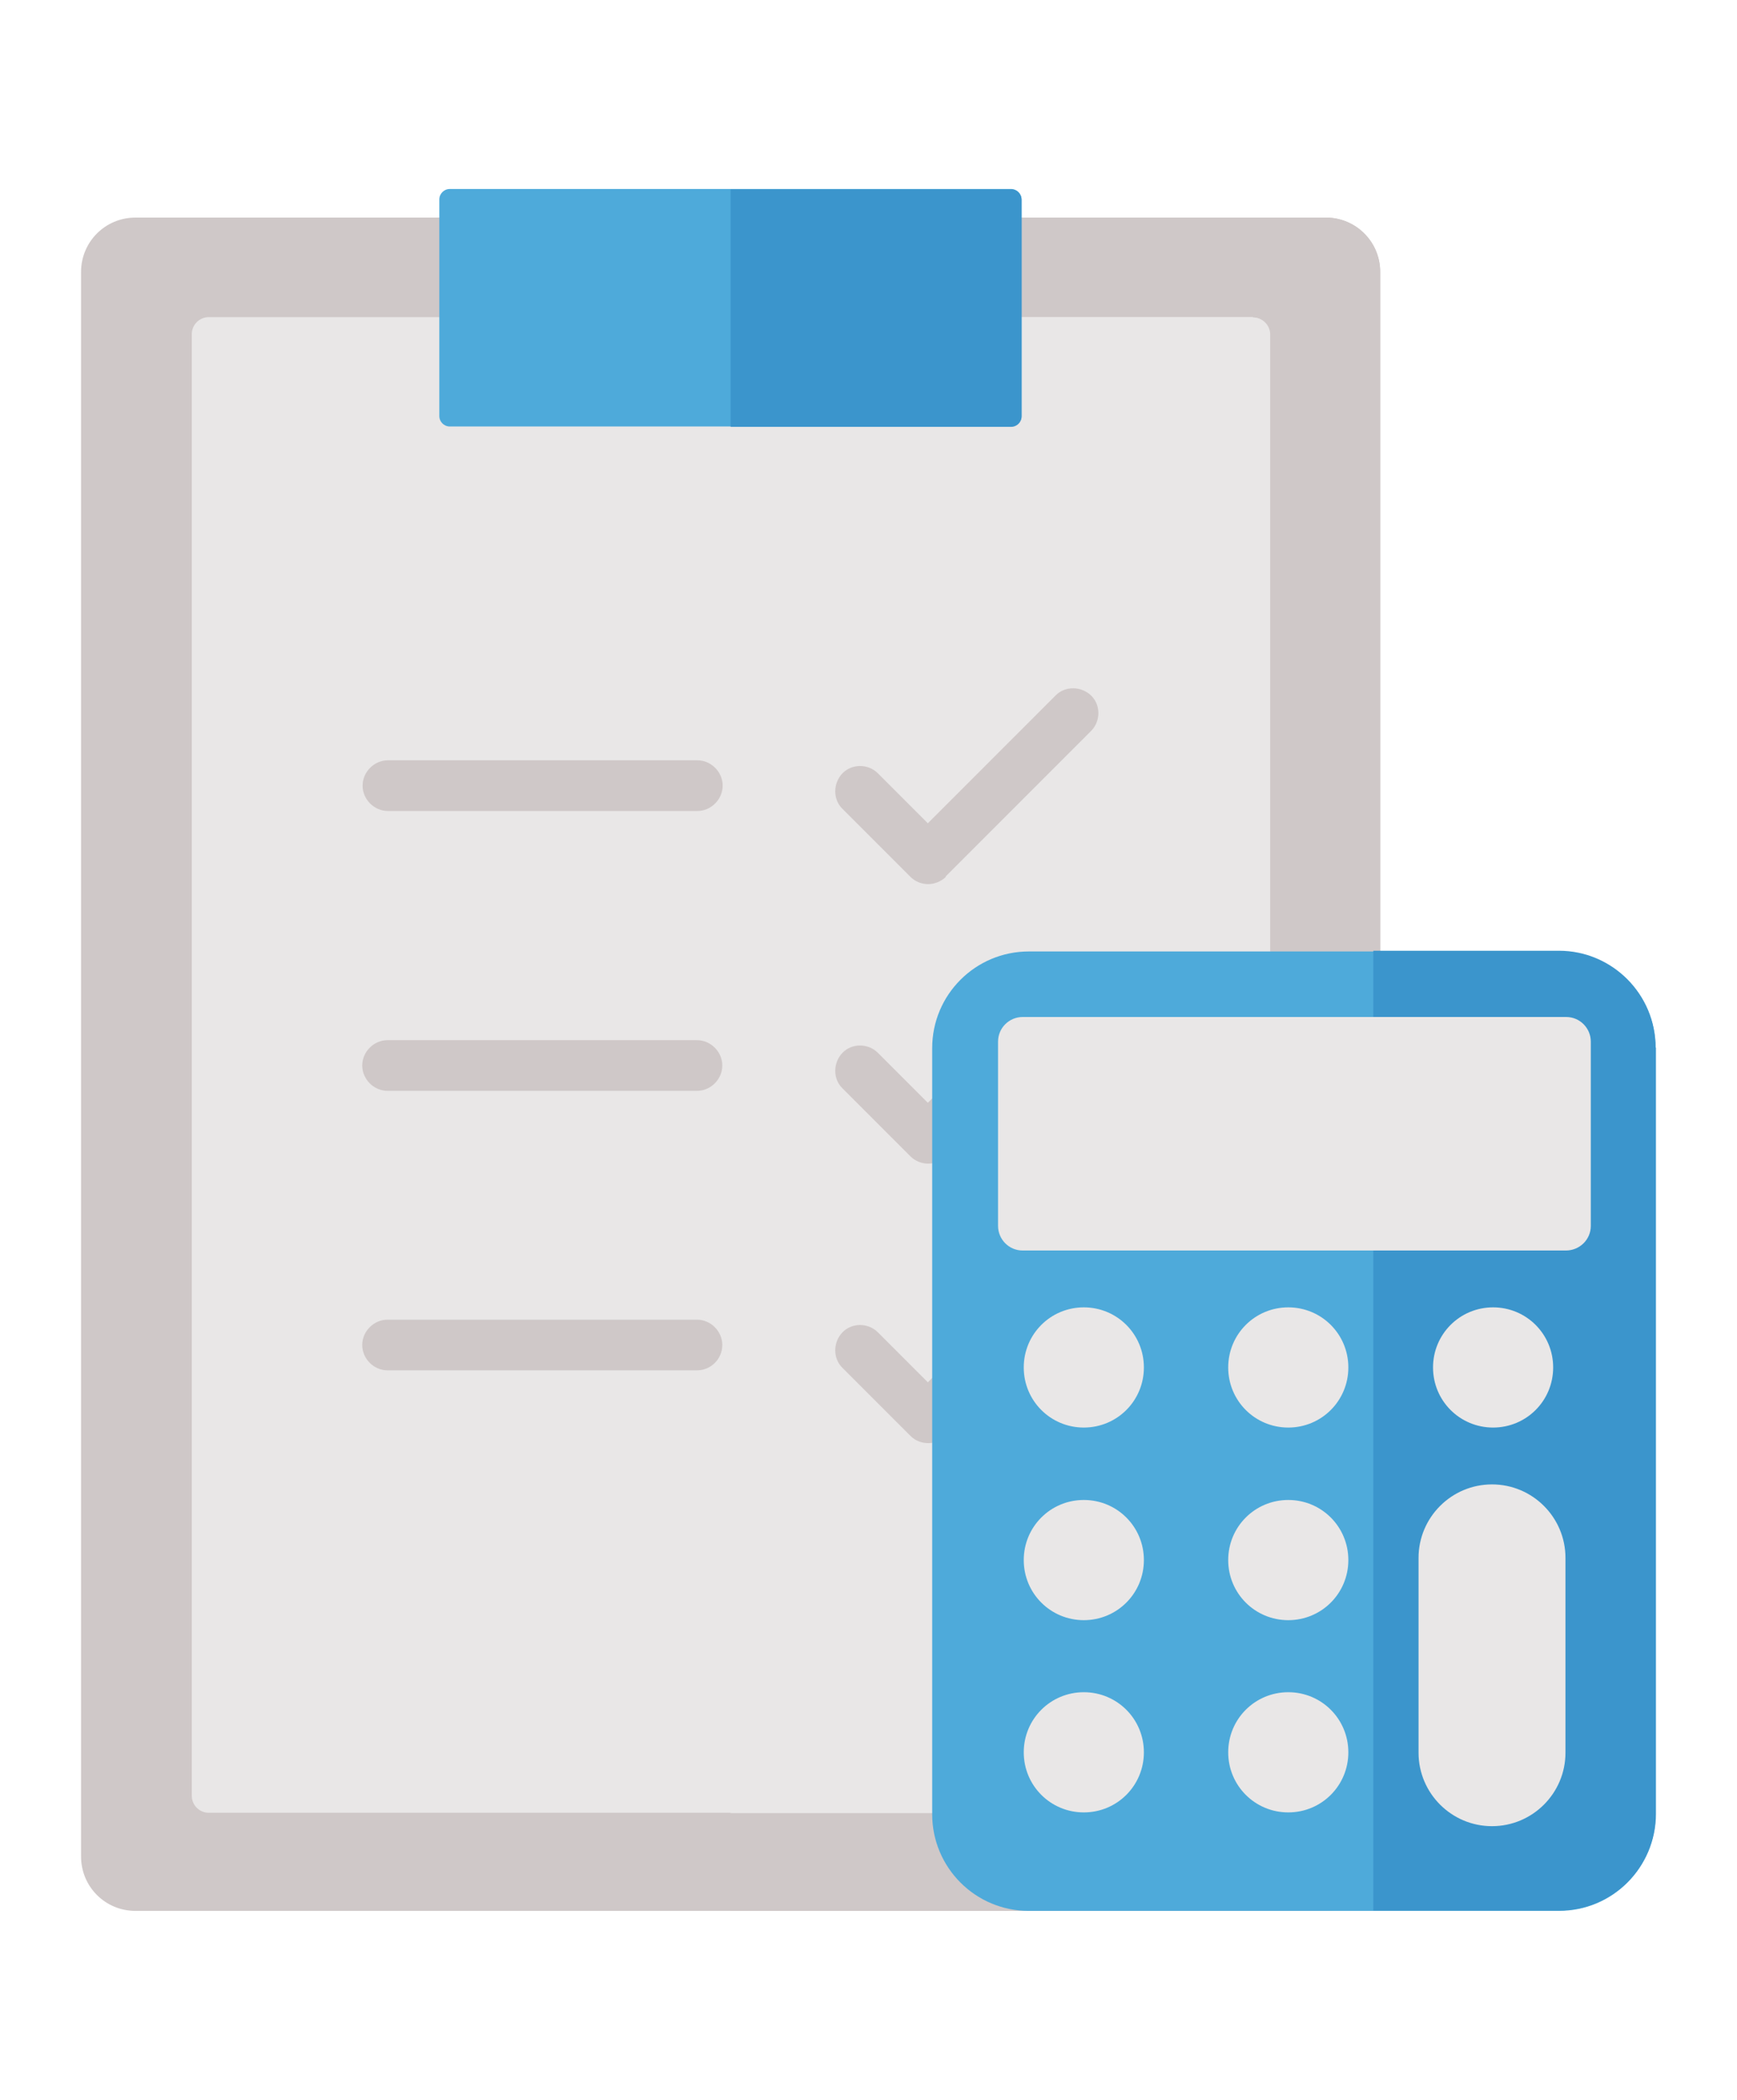
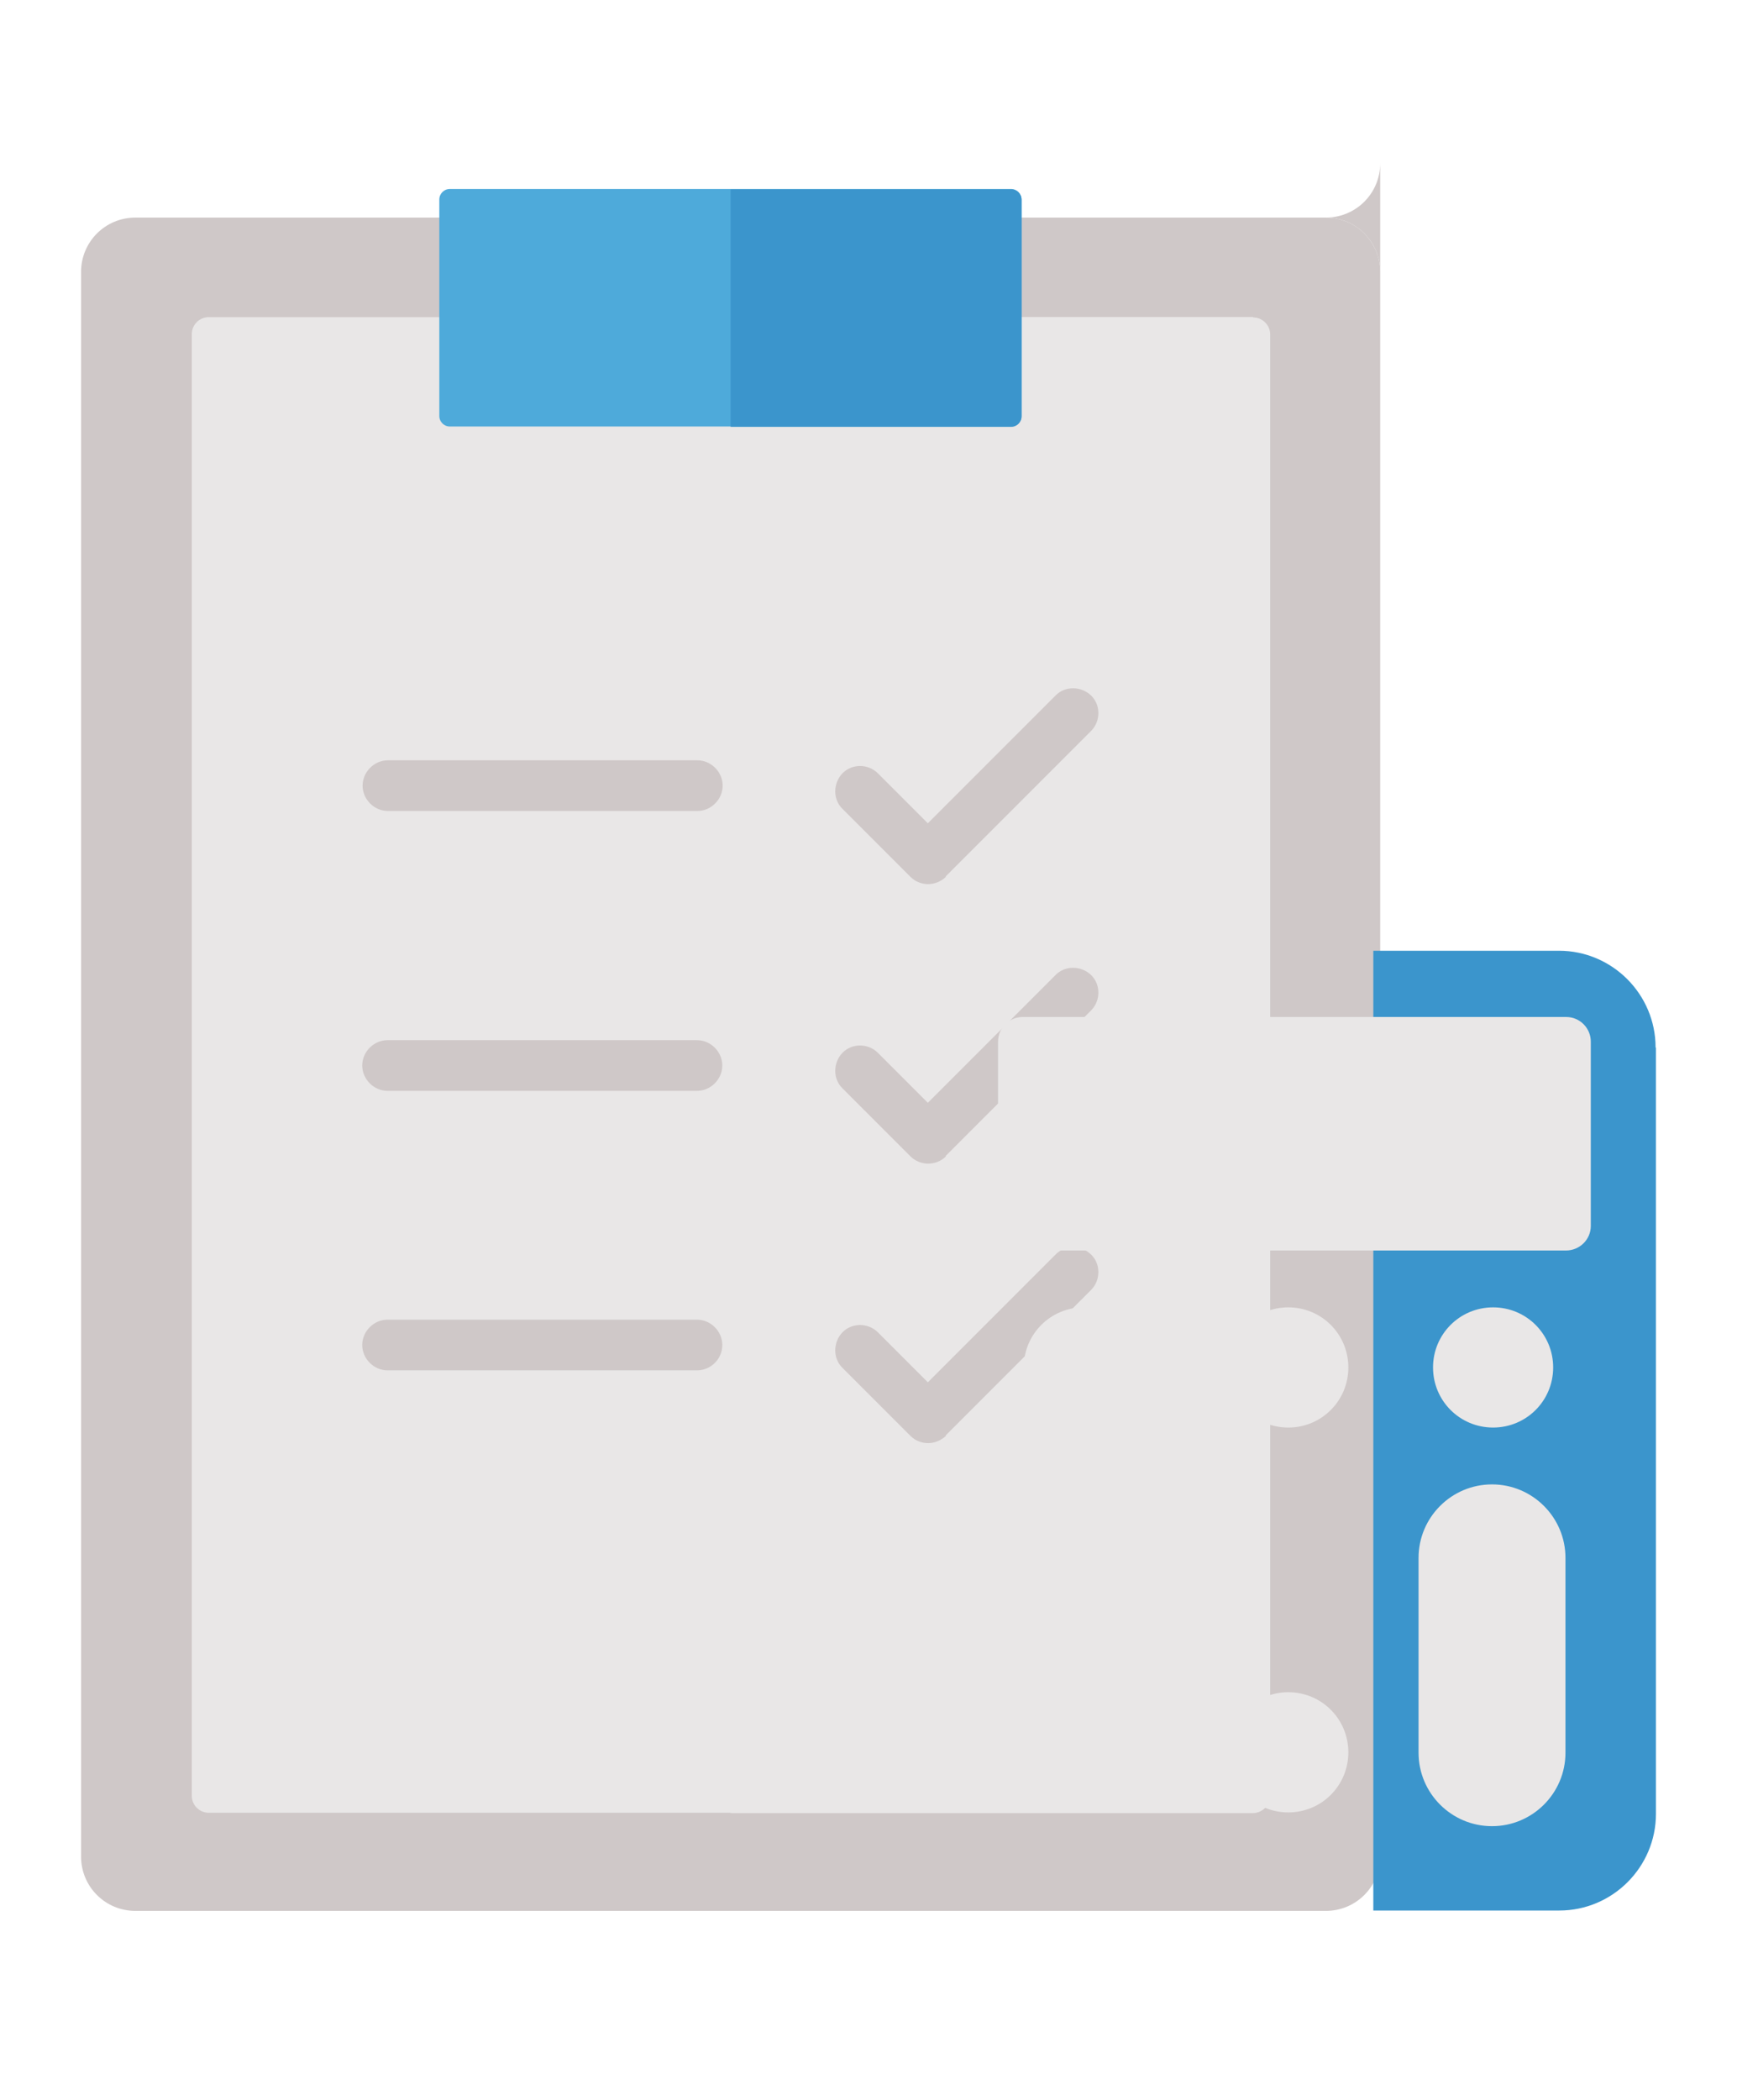
<svg xmlns="http://www.w3.org/2000/svg" id="Capa_1" version="1.1" viewBox="0 0 48 58">
  <g>
    <g>
      <path d="M36.64,52.78H3.74c-.83,0-1.5-.67-1.5-1.5V7.51c0-.83.67-1.5,1.5-1.5h32.9c.83,0,1.5.67,1.5,1.5v43.77c0,.83-.67,1.5-1.5,1.5Z" fill="#cfc8c8" />
-       <path d="M36.64,6.01h-16.45v46.76h16.45c.83,0,1.5-.67,1.5-1.5V7.51c0-.83-.67-1.5-1.5-1.5Z" fill="#cfc8c8" />
+       <path d="M36.64,6.01h-16.45h16.45c.83,0,1.5-.67,1.5-1.5V7.51c0-.83-.67-1.5-1.5-1.5Z" fill="#cfc8c8" />
    </g>
    <g>
      <path d="M34.62,8.76H5.77c-.26,0-.47.21-.47.47v40.37c0,.26.21.47.47.47h28.86c.26,0,.47-.21.47-.47V9.24c0-.26-.21-.47-.47-.47h0Z" fill="#e9e7e7" />
      <path d="M34.62,8.76h-14.43v41.32h14.42c.26,0,.47-.21.47-.47V9.24c0-.26-.2-.47-.46-.47h0Z" fill="#e9e7e7" />
    </g>
    <g>
      <g>
        <path d="M19.27,22.4h-8.55c-.38,0-.7-.32-.7-.7s.32-.7.7-.7h8.55c.38,0,.7.32.7.7s-.32.7-.7.7Z" fill="#cfc8c8" />
        <path d="M19.96,29.43c0-.38-.32-.7-.7-.7h-8.55c-.38,0-.7.32-.7.7s.32.7.7.7h8.55c.38,0,.7-.32.7-.7Z" fill="#cfc8c8" />
        <path d="M19.96,37.15c0-.38-.32-.7-.7-.7h-8.55c-.38,0-.7.32-.7.7s.32.7.7.7h8.55c.38,0,.7-.31.7-.7Z" fill="#cfc8c8" />
      </g>
      <g>
        <path d="M26.13,24.21l4.02-4.02c.27-.27.27-.72,0-.98s-.72-.27-.98,0l-3.53,3.53-1.38-1.38c-.27-.27-.72-.27-.98,0s-.27.72,0,.98l1.88,1.88c.14.14.32.2.49.2s.35-.07.49-.2h0Z" fill="#cfc8c8" />
        <path d="M26.13,31.93l4.02-4.02c.27-.27.27-.72,0-.98s-.72-.27-.98,0l-3.53,3.53-1.38-1.38c-.27-.27-.72-.27-.98,0s-.27.72,0,.98l1.88,1.88c.13.13.31.2.49.2s.36-.07.49-.2h0Z" fill="#cfc8c8" />
        <path d="M26.13,39.65l4.02-4.02c.27-.27.27-.72,0-.98s-.72-.27-.98,0l-3.53,3.53-1.38-1.38c-.27-.27-.72-.27-.98,0s-.27.72,0,.98l1.88,1.88c.14.14.32.2.49.2s.35-.07.49-.2h0Z" fill="#cfc8c8" />
      </g>
    </g>
    <g>
      <path d="M27.94,11.78h-15.51c-.16,0-.29-.13-.29-.29v-5.98c0-.16.13-.29.29-.29h15.51c.16,0,.29.13.29.29v5.99c0,.15-.13.28-.29.28Z" fill="#4eaada" />
      <path d="M27.94,5.23h-7.75v6.56h7.75c.16,0,.29-.13.29-.29v-5.98c0-.16-.13-.29-.29-.29Z" fill="#3b95cc" />
    </g>
  </g>
  <g>
-     <path d="M43.09,52.78h-14.66c-1.48,0-2.67-1.2-2.67-2.67v-21.16c0-1.48,1.2-2.67,2.67-2.67h14.65c1.48,0,2.67,1.2,2.67,2.67v21.16c0,1.48-1.19,2.67-2.67,2.67h0Z" fill="#4eaada" />
    <path d="M45.76,28.94v21.16c0,1.47-1.2,2.67-2.67,2.67h-5.14v-26.51h5.13c1.47,0,2.67,1.2,2.67,2.67Z" fill="#3b95cc" />
    <g>
      <path d="M31.61,37.77c0-.92-.74-1.66-1.66-1.66s-1.66.74-1.66,1.66.74,1.66,1.66,1.66,1.66-.74,1.66-1.66Z" fill="#e9e7e7" />
      <path d="M37.26,37.77c0-.92-.74-1.66-1.66-1.66s-1.66.74-1.66,1.66.74,1.66,1.66,1.66,1.66-.74,1.66-1.66Z" fill="#e9e7e7" />
      <path d="M31.61,43.09c0-.92-.74-1.66-1.66-1.66s-1.66.74-1.66,1.66.74,1.66,1.66,1.66,1.66-.74,1.66-1.66Z" fill="#e9e7e7" />
-       <path d="M37.26,43.09c0-.92-.74-1.66-1.66-1.66s-1.66.74-1.66,1.66.74,1.66,1.66,1.66,1.66-.74,1.66-1.66Z" fill="#e9e7e7" />
      <path d="M31.61,48.4c0-.92-.74-1.66-1.66-1.66s-1.66.74-1.66,1.66.74,1.66,1.66,1.66,1.66-.74,1.66-1.66Z" fill="#e9e7e7" />
      <path d="M37.26,48.4c0-.92-.74-1.66-1.66-1.66s-1.66.74-1.66,1.66.74,1.66,1.66,1.66,1.66-.74,1.66-1.66Z" fill="#e9e7e7" />
      <path d="M42.92,37.77c0-.92-.74-1.66-1.66-1.66s-1.66.74-1.66,1.66.74,1.66,1.66,1.66,1.66-.74,1.66-1.66Z" fill="#e9e7e7" />
    </g>
    <path d="M43.26,48.41v-5.38c0-1.12-.91-2.03-2.03-2.03s-2.03.91-2.03,2.03v5.38c0,1.12.91,2.03,2.03,2.03s2.03-.91,2.03-2.03Z" fill="#e9e7e7" />
    <path d="M43.27,34.54h-15.01c-.38,0-.68-.31-.68-.68v-5.09c0-.38.31-.68.68-.68h15.02c.38,0,.68.31.68.68v5.09c0,.38-.31.68-.69.68h0Z" fill="#e9e7e7" />
  </g>
</svg>